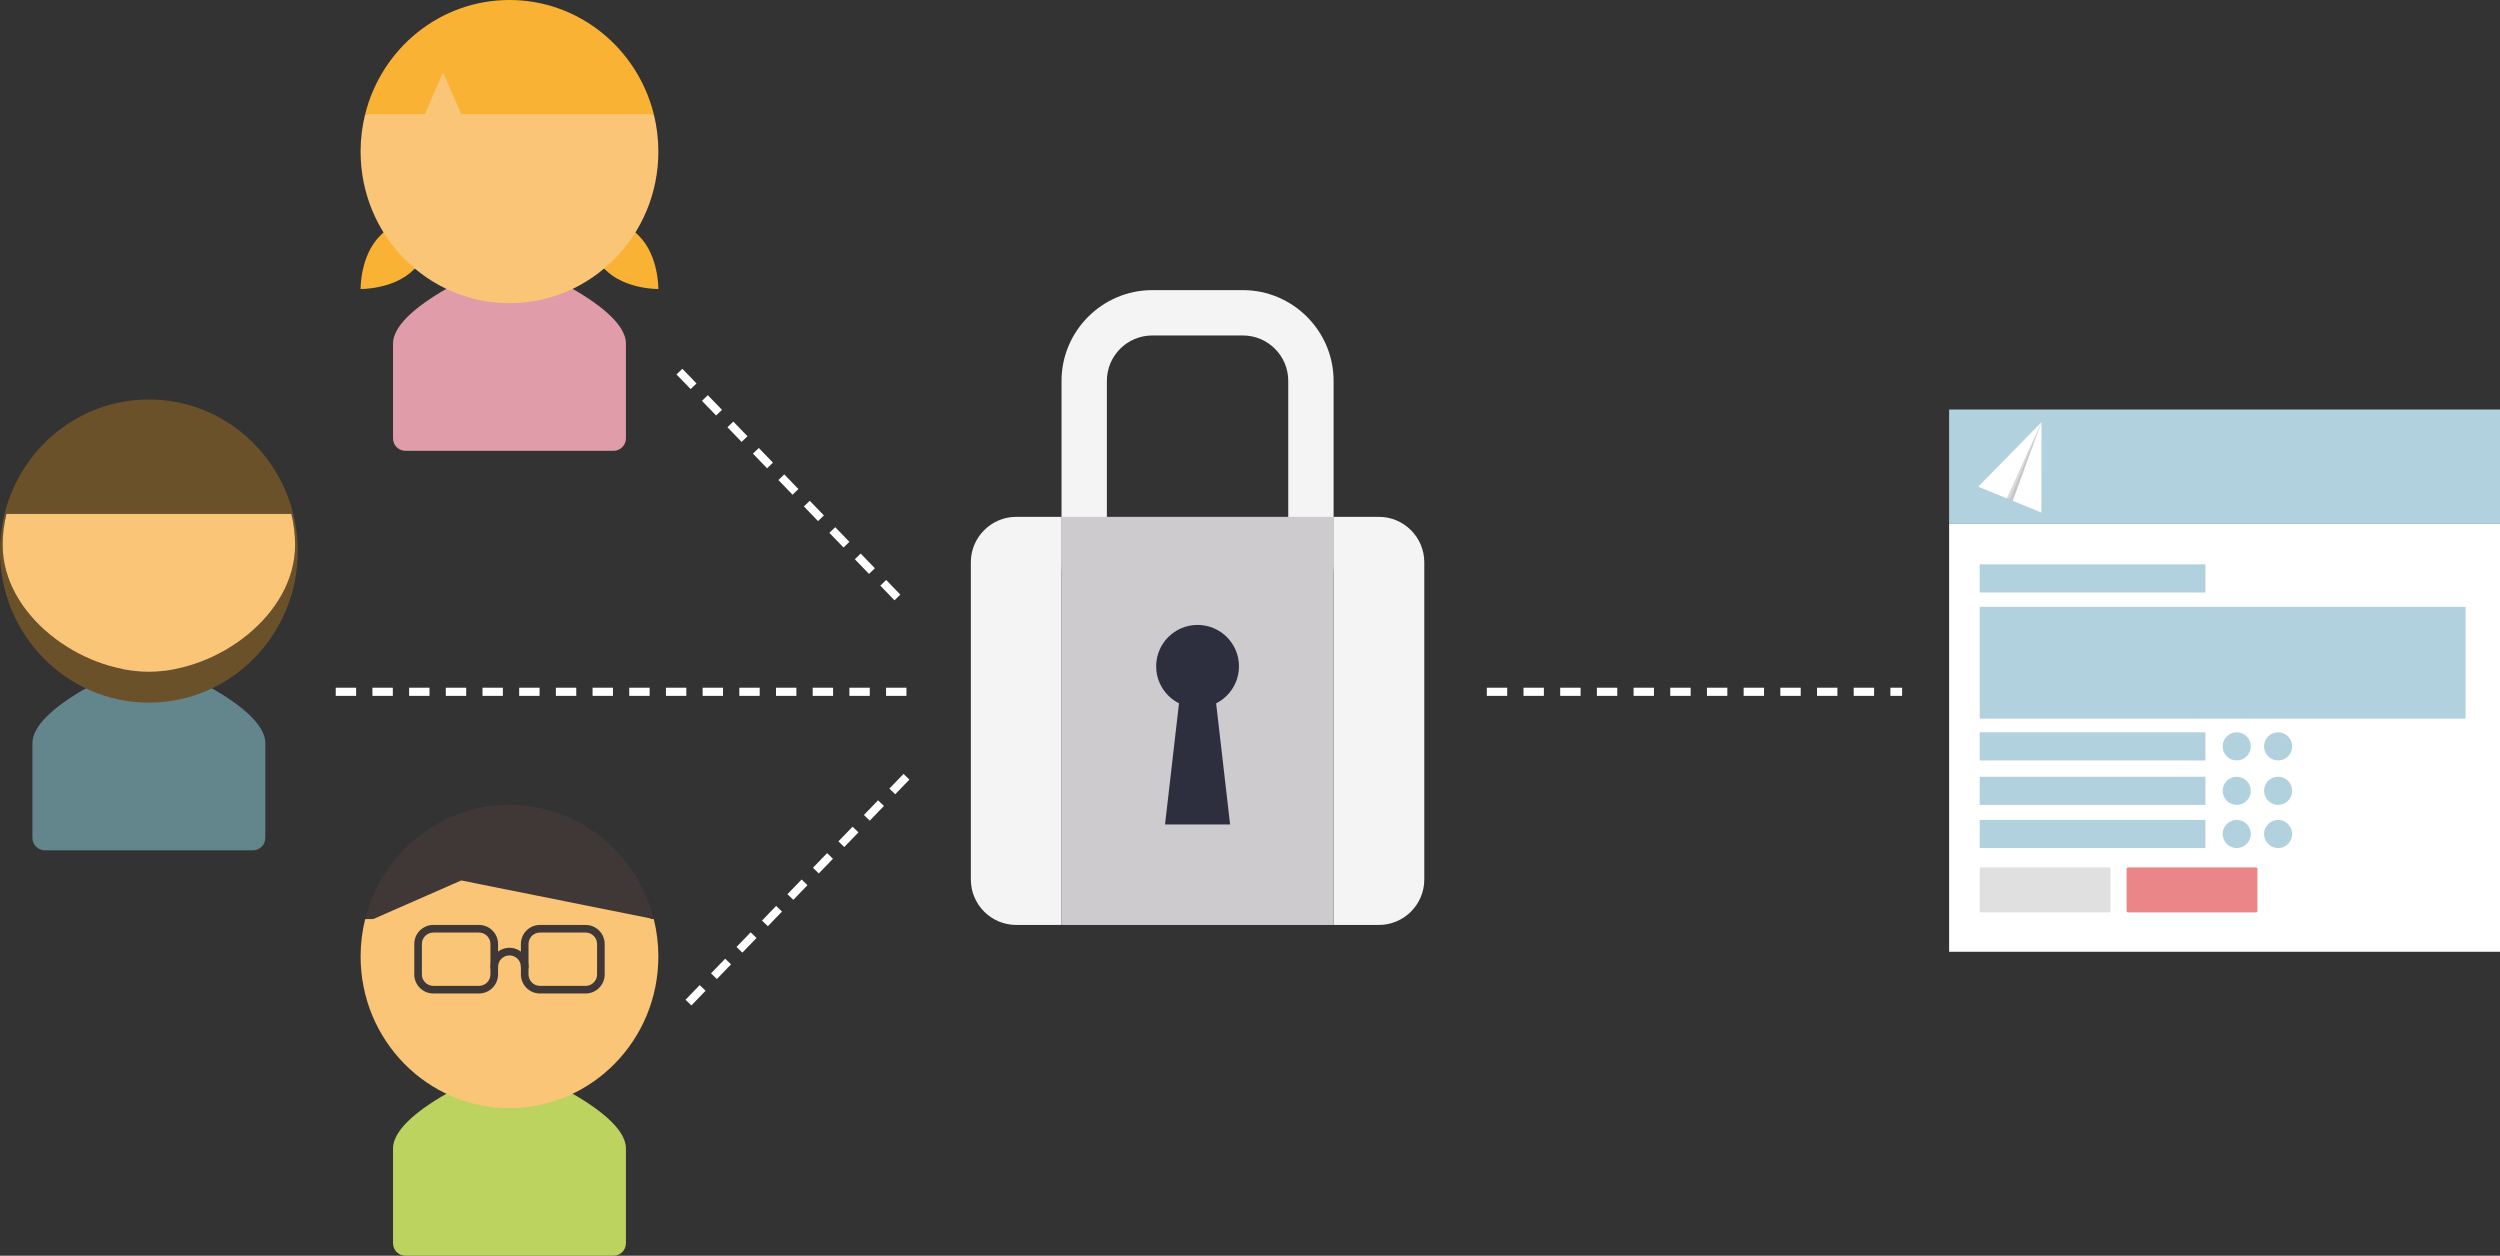
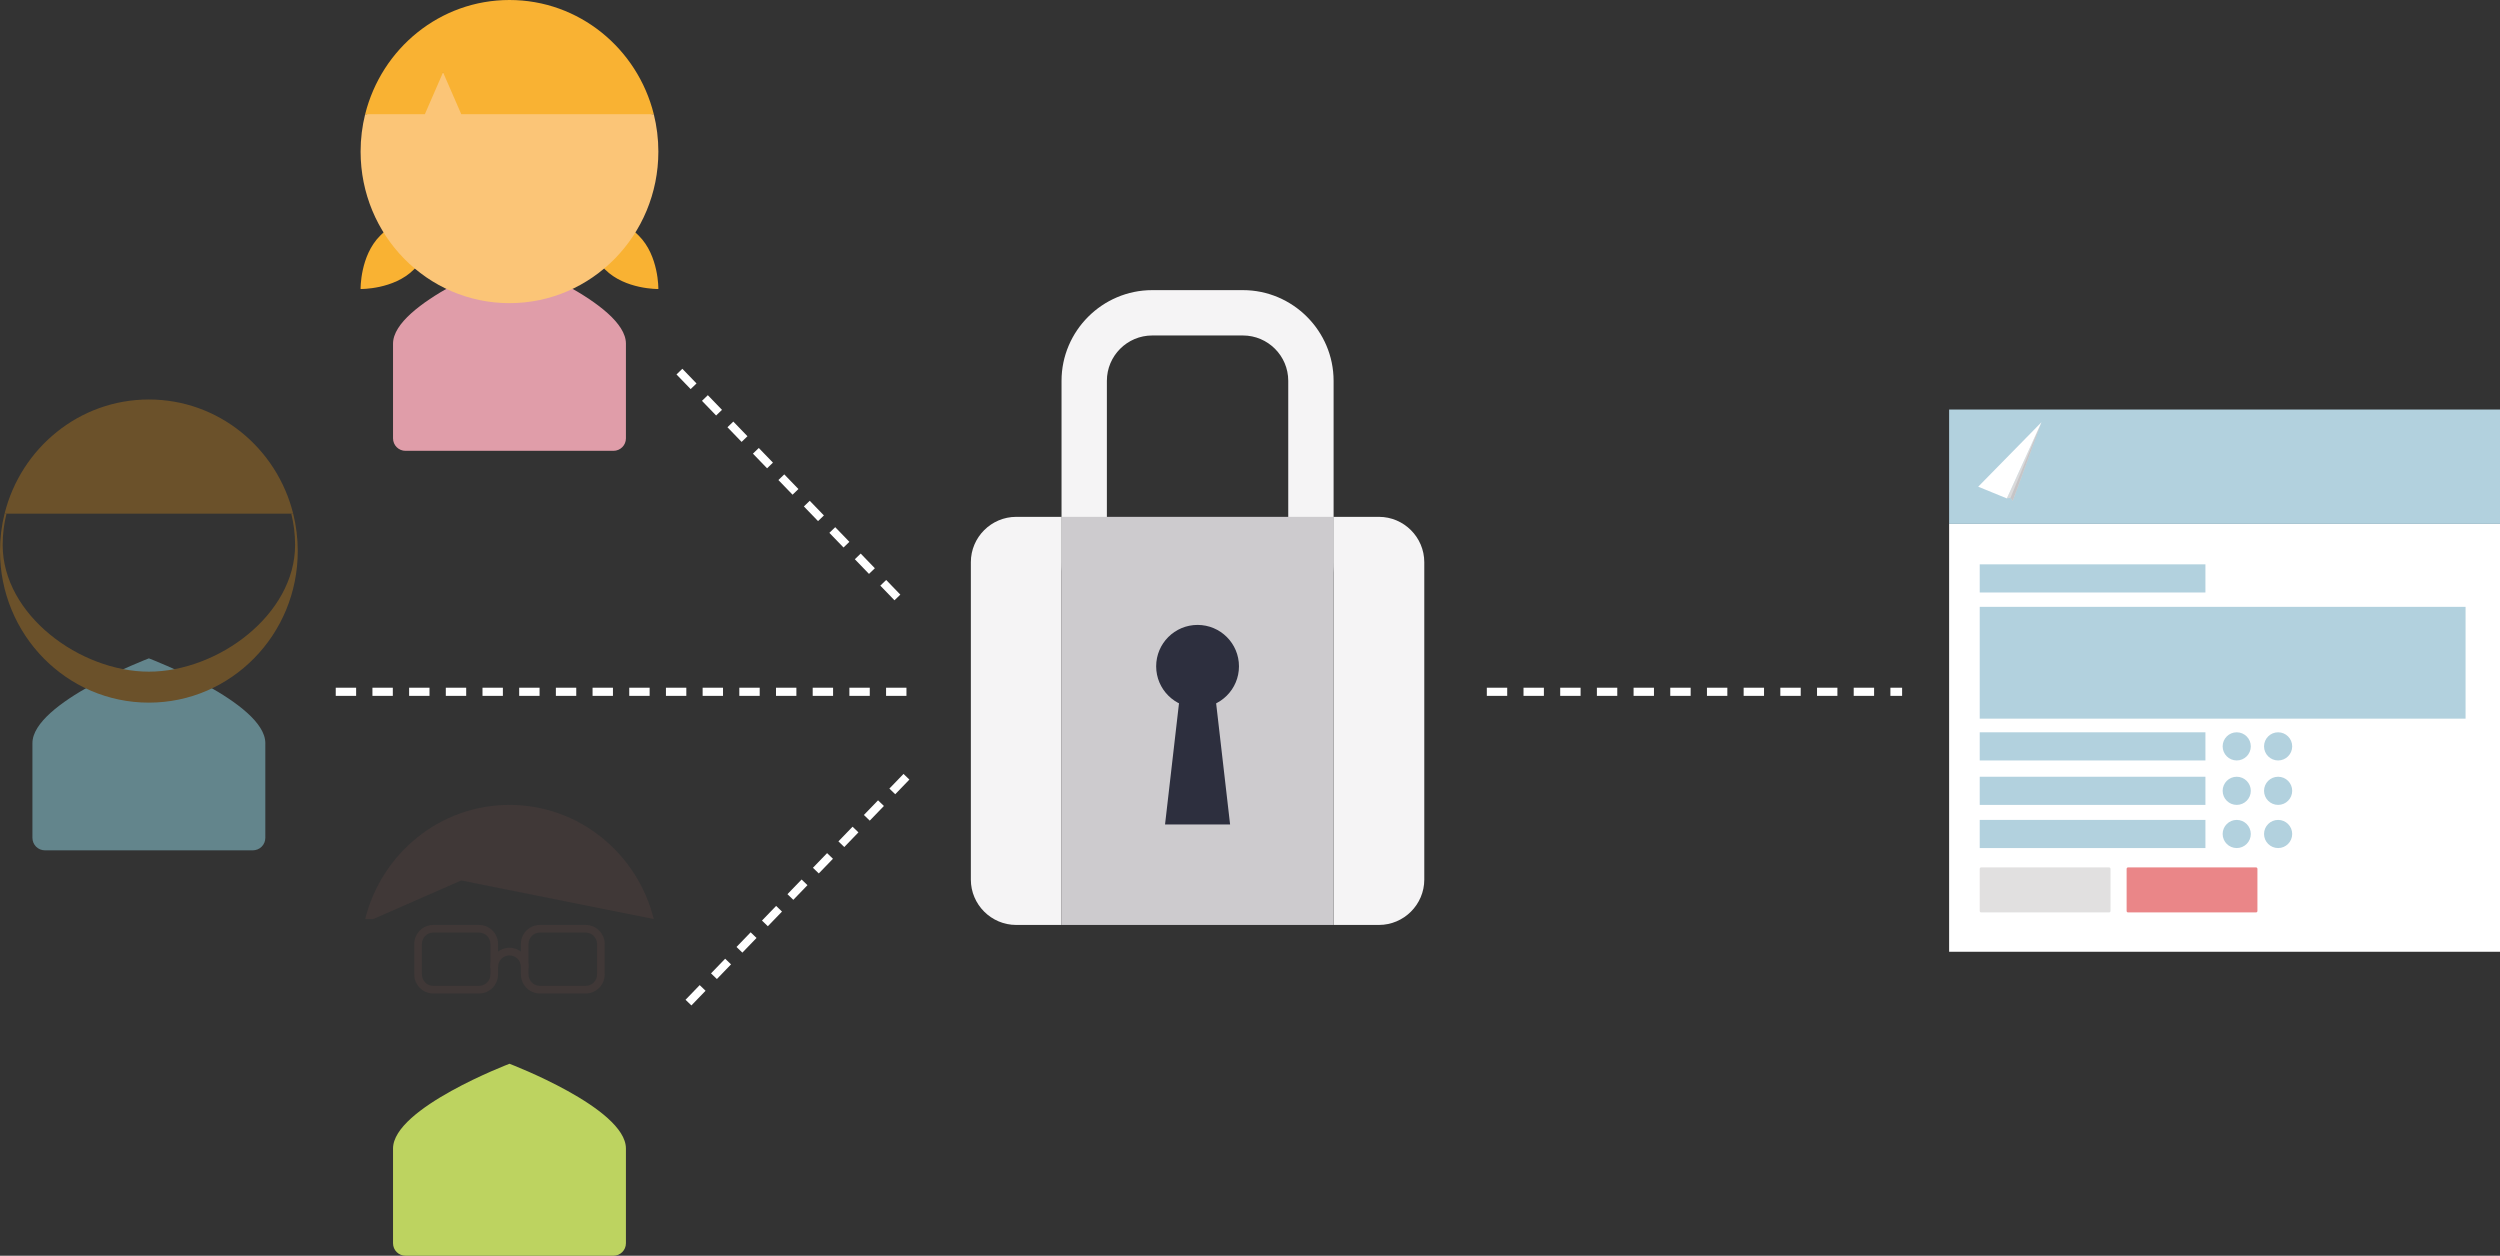
<svg xmlns="http://www.w3.org/2000/svg" version="1.1" id="Layer_1" x="0px" y="0px" width="757.417px" height="380.446px" viewBox="0 0 757.417 380.446" enable-background="new 0 0 757.417 380.446" xml:space="preserve">
  <rect x="0" y="0" width="757.417" height="380.446" fill="#333333" stroke="none" />
  <g>
    <g>
      <g>
        <g>
          <rect x="590.519" y="158.73" fill="#FFFFFF" width="166.898" height="129.623" />
        </g>
      </g>
      <g>
        <g>
          <rect x="590.519" y="124.075" fill="#B2D1DE" width="166.898" height="34.655" />
        </g>
      </g>
      <g>
        <g>
          <polygon fill="#DADADB" points="618.482,127.936 618.488,127.919 618.47,127.947     " />
          <polygon fill="#DADADB" points="608.008,151.003 609.112,150.846 609.794,151.734 618.452,128.017     " />
        </g>
        <g>
          <polygon fill="#DADADB" points="618.482,127.936 618.488,127.919 618.47,127.947     " />
          <polygon fill="#C6C5C7" points="609.112,150.846 609.794,151.734 618.452,128.017     " />
        </g>
        <polygon fill="#FFFFFF" points="618.495,127.923 608.008,151.003 599.331,147.454 618.495,127.923    " />
-         <polygon fill="#FFFFFF" points="618.495,127.923 609.802,151.737 618.479,155.286 618.495,127.923    " />
      </g>
      <rect x="599.792" y="183.852" fill="#B2D1DE" width="147.194" height="33.875" />
      <rect x="599.792" y="170.976" fill="#B2D1DE" width="68.381" height="8.53" />
      <rect x="599.792" y="221.862" fill="#B2D1DE" width="68.381" height="8.53" />
      <circle fill="#B2D1DE" cx="677.654" cy="226.127" r="4.265" />
      <circle fill="#B2D1DE" cx="690.194" cy="226.127" r="4.265" />
      <rect x="599.792" y="235.328" fill="#B2D1DE" width="68.381" height="8.53" />
      <circle fill="#B2D1DE" cx="677.654" cy="239.593" r="4.265" />
      <circle fill="#B2D1DE" cx="690.194" cy="239.593" r="4.265" />
      <rect x="599.792" y="248.405" fill="#B2D1DE" width="68.381" height="8.53" />
      <circle fill="#B2D1DE" cx="677.654" cy="252.669" r="4.265" />
      <circle fill="#B2D1DE" cx="690.194" cy="252.669" r="4.265" />
      <path fill="#E1E0E0" d="M639.418,276c0,0.24-0.195,0.435-0.435,0.435h-38.757c-0.24,0-0.435-0.195-0.435-0.435v-12.774    c0-0.24,0.195-0.435,0.435-0.435h38.757c0.24,0,0.435,0.195,0.435,0.435V276z" />
      <path fill="#EA8688" d="M683.925,276c0,0.24-0.195,0.435-0.435,0.435h-38.757c-0.24,0-0.435-0.195-0.435-0.435v-12.774    c0-0.24,0.195-0.435,0.435-0.435h38.757c0.24,0,0.435,0.195,0.435,0.435V276z" />
    </g>
    <g>
      <g>
        <path fill="#F5F4F5" d="M376.56,101.638c7.575,0,13.738,6.163,13.738,13.738v54.95c0,7.575-6.163,13.738-13.738,13.738h-27.475     c-7.575,0-13.738-6.163-13.738-13.738v-54.95c0-7.575,6.163-13.738,13.738-13.738H376.56L376.56,101.638z M376.56,87.901h-27.475     c-15.111,0-27.475,12.364-27.475,27.475v54.95c0,15.111,12.364,27.475,27.475,27.475h27.475     c15.111,0,27.475-12.364,27.475-27.475v-54.95C404.035,100.265,391.672,87.901,376.56,87.901L376.56,87.901z" />
      </g>
      <g>
        <g>
          <path fill="#F5F4F5" d="M307.872,156.589c-7.556,0-13.738,6.182-13.738,13.738v96.163c0,7.555,6.182,13.738,13.738,13.738      h13.738V156.589H307.872z" />
        </g>
        <g>
          <path fill="#F5F4F5" d="M417.773,156.589h-13.738v123.638h13.738c7.556,0,13.738-6.182,13.738-13.738v-96.163      C431.51,162.771,425.328,156.589,417.773,156.589z" />
        </g>
        <g>
          <rect x="321.61" y="156.589" fill="#CDCBCE" width="82.425" height="123.638" />
        </g>
      </g>
      <g>
        <g>
          <circle fill="#2D2F3E" cx="362.823" cy="201.872" r="12.544" />
        </g>
        <g>
          <polygon fill="#2D2F3E" points="357.896,207.002 352.969,249.783 372.676,249.783 367.749,207.002     " />
        </g>
      </g>
    </g>
    <path fill="#FFFFFF" d="M576.276,210.825h-3.547v-2.47h3.547V210.825z M567.788,210.825h-6.175v-2.47h6.175V210.825z    M556.673,210.825h-6.175v-2.47h6.175V210.825z M545.557,210.825h-6.175v-2.47h6.175V210.825z M534.442,210.825h-6.175v-2.47h6.175   V210.825z M523.326,210.825h-6.174v-2.47h6.174V210.825z M512.211,210.825h-6.175v-2.47h6.175V210.825z M501.096,210.825h-6.175   v-2.47h6.175V210.825z M489.98,210.825h-6.175v-2.47h6.175V210.825z M478.865,210.825h-6.175v-2.47h6.175V210.825z    M467.749,210.825h-6.175v-2.47h6.175V210.825z M456.634,210.825h-6.175v-2.47h6.175V210.825z" />
    <path fill="#FFFFFF" d="M274.625,210.825h-6.175v-2.47h6.175V210.825z M263.51,210.825h-6.175v-2.47h6.175V210.825z    M252.394,210.825h-6.175v-2.47h6.175V210.825z M241.279,210.825h-6.175v-2.47h6.175V210.825z M230.164,210.825h-6.175v-2.47h6.175   V210.825z M219.049,210.825h-6.175v-2.47h6.175V210.825z M207.933,210.825h-6.175v-2.47h6.175V210.825z M196.817,210.825h-6.175   v-2.47h6.175V210.825z M185.702,210.825h-6.175v-2.47h6.175V210.825z M174.586,210.825h-6.175v-2.47h6.175V210.825z    M163.471,210.825h-6.175v-2.47h6.175V210.825z M152.356,210.825h-6.175v-2.47h6.175V210.825z M141.241,210.825h-6.175v-2.47h6.175   V210.825z M130.125,210.825h-6.175v-2.47h6.175V210.825z M119.01,210.825h-6.175v-2.47h6.175V210.825z M107.894,210.825h-6.175   v-2.47h6.175V210.825z" />
    <path fill="#FFFFFF" d="M209.472,304.612l-1.778-1.715l4.289-4.443l1.778,1.715L209.472,304.612z M217.192,296.615l-1.778-1.715   l4.288-4.443l1.778,1.715L217.192,296.615z M224.911,288.616l-1.778-1.715l4.289-4.443l1.778,1.715L224.911,288.616z    M232.631,280.619l-1.778-1.715l4.288-4.443l1.778,1.715L232.631,280.619z M240.349,272.62l-1.778-1.715l4.289-4.443l1.778,1.715   L240.349,272.62z M248.068,264.623l-1.778-1.715l4.289-4.443l1.778,1.715L248.068,264.623z M255.788,256.624l-1.778-1.715   l4.288-4.443l1.778,1.715L255.788,256.624z M263.507,248.627l-1.778-1.715l4.289-4.443l1.778,1.715L263.507,248.627z    M271.225,240.629l-1.778-1.715l4.289-4.443l1.778,1.715L271.225,240.629z" />
    <path fill="#FFFFFF" d="M270.996,181.87l-4.289-4.443l1.778-1.715l4.289,4.443L270.996,181.87z M263.276,173.873l-4.288-4.443   l1.778-1.715l4.288,4.443L263.276,173.873z M255.558,165.874l-4.289-4.443l1.778-1.715l4.289,4.443L255.558,165.874z    M247.838,157.877l-4.288-4.443l1.778-1.715l4.288,4.443L247.838,157.877z M240.119,149.878l-4.289-4.443l1.778-1.715l4.289,4.443   L240.119,149.878z M232.4,141.881l-4.289-4.443l1.778-1.715l4.289,4.443L232.4,141.881z M224.681,133.882l-4.288-4.443l1.778-1.715   l4.288,4.443L224.681,133.882z M216.962,125.885l-4.289-4.443l1.778-1.715l4.289,4.443L216.962,125.885z M209.243,117.886   l-4.289-4.443l1.778-1.715l4.289,4.443L209.243,117.886z" />
    <path fill="#F9B233" d="M125.392,81.652c-6.089,6.089-16.142,5.908-16.142,5.908s-0.181-10.053,5.908-16.142   s13.316-8.734,16.142-5.908C134.126,68.336,131.481,75.563,125.392,81.652z" />
    <path fill="#F9B233" d="M193.551,71.418c6.089,6.089,5.908,16.142,5.908,16.142s-10.053,0.181-16.142-5.908   c-6.089-6.089-8.734-13.316-5.908-16.142C180.235,62.684,187.462,65.329,193.551,71.418z" />
    <path fill="#E09DA9" d="M189.635,132.811c0,2.086-1.691,3.777-3.777,3.777h-63.006c-2.086,0-3.777-1.691-3.777-3.777v-28.705   c0-12.263,35.28-25.68,35.28-25.68s35.28,13.417,35.28,25.68V132.811z" />
    <path fill="#FBC577" d="M198.075,34.594h-0.579l-39.42-13.924l-23.843,1.254l-14.3,3.883l-8.721,8.787h-0.579   c-0.903,3.623-1.384,7.418-1.384,11.327c0,25.362,20.194,45.921,45.105,45.921s45.105-20.56,45.105-45.921   C199.459,42.012,198.978,38.218,198.075,34.594z" />
    <g>
      <path fill="#63858C" d="M80.385,253.845c0,2.086-1.691,3.777-3.777,3.777H13.602c-2.086,0-3.777-1.691-3.777-3.777V225.14    c0-12.263,35.28-25.68,35.28-25.68s35.28,13.417,35.28,25.68V253.845z" />
      <g>
        <path fill="#6B512A" d="M88.826,155.628h-0.579c0.755,3.029,1.157,6.202,1.157,9.47c0,21.204-23.472,38.393-44.299,38.393     c-20.827,0-44.299-17.189-44.299-38.393c0-3.268,0.402-6.441,1.157-9.47H1.384C0.481,159.251,0,163.046,0,166.955     c0,25.362,20.194,45.921,45.105,45.921c24.911,0,45.105-20.56,45.105-45.921C90.21,163.046,89.729,159.251,88.826,155.628z" />
-         <path fill="#FBC577" d="M45.105,203.491c20.827,0,44.299-17.189,44.299-38.393c0-3.268-0.402-6.441-1.157-9.47H1.963     c-0.755,3.029-1.157,6.202-1.157,9.47C0.806,186.302,24.278,203.491,45.105,203.491z" />
      </g>
      <path fill="#6B512A" d="M45.105,121.033c-21.071,0-38.766,14.711-43.721,34.594h18.087h11.026h58.329    C83.871,135.744,66.176,121.033,45.105,121.033z" />
    </g>
    <g>
      <path fill="#BDD360" d="M189.635,376.669c0,2.086-1.691,3.777-3.777,3.777h-63.006c-2.086,0-3.777-1.691-3.777-3.777v-28.705    c0-12.263,35.28-25.68,35.28-25.68s35.28,13.417,35.28,25.68V376.669z" />
-       <path fill="#FBC577" d="M198.075,278.452h-0.579l-46.526-19.097l-39.758,19.097h-0.579c-0.903,3.623-1.384,7.418-1.384,11.327    c0,25.362,20.194,45.921,45.105,45.921s45.105-20.56,45.105-45.921C199.459,285.87,198.978,282.075,198.075,278.452z" />
      <path fill="#403837" d="M154.354,243.857c-21.071,0-38.766,14.711-43.721,34.594h2.428l26.685-11.706l58.329,11.706    C193.12,258.568,175.426,243.857,154.354,243.857z" />
    </g>
    <g>
      <g>
        <g>
          <g>
            <path fill="#403837" d="M158.969,294.072c-0.637,0-1.154-0.517-1.154-1.154c0-1.908-1.553-3.461-3.461-3.461       c-1.908,0-3.461,1.553-3.461,3.461c0,0.637-0.517,1.154-1.154,1.154c-0.637,0-1.154-0.517-1.154-1.154       c0-3.181,2.588-5.769,5.769-5.769c3.181,0,5.769,2.588,5.769,5.769C160.123,293.555,159.607,294.072,158.969,294.072z" />
          </g>
        </g>
        <g>
          <g>
            <path fill="#403837" d="M145.125,280.227H131.28c-3.181,0-5.769,2.588-5.769,5.769v9.23c0,3.181,2.588,5.769,5.769,5.769       h13.845c3.181,0,5.769-2.588,5.769-5.769v-9.23C150.893,282.814,148.305,280.227,145.125,280.227z M148.586,295.225       c0,1.908-1.553,3.461-3.461,3.461H131.28c-1.908,0-3.461-1.553-3.461-3.461v-9.23c0-1.908,1.553-3.461,3.461-3.461h13.845       c1.908,0,3.461,1.553,3.461,3.461V295.225z" />
          </g>
          <g>
            <path fill="#403837" d="M177.429,280.227h-13.845c-3.181,0-5.769,2.588-5.769,5.769v9.23c0,3.181,2.588,5.769,5.769,5.769       h13.845c3.181,0,5.769-2.588,5.769-5.769v-9.23C183.198,282.814,180.61,280.227,177.429,280.227z M180.891,295.225       c0,1.908-1.553,3.461-3.461,3.461h-13.845c-1.908,0-3.461-1.553-3.461-3.461v-9.23c0-1.908,1.553-3.461,3.461-3.461h13.845       c1.908,0,3.461,1.553,3.461,3.461V295.225z" />
          </g>
        </g>
      </g>
    </g>
    <path fill="#F9B233" d="M139.747,34.594h58.329C193.12,14.711,175.426,0,154.354,0c-21.071,0-38.766,14.711-43.721,34.594h18.087   l5.513-12.67L139.747,34.594z" />
  </g>
</svg>